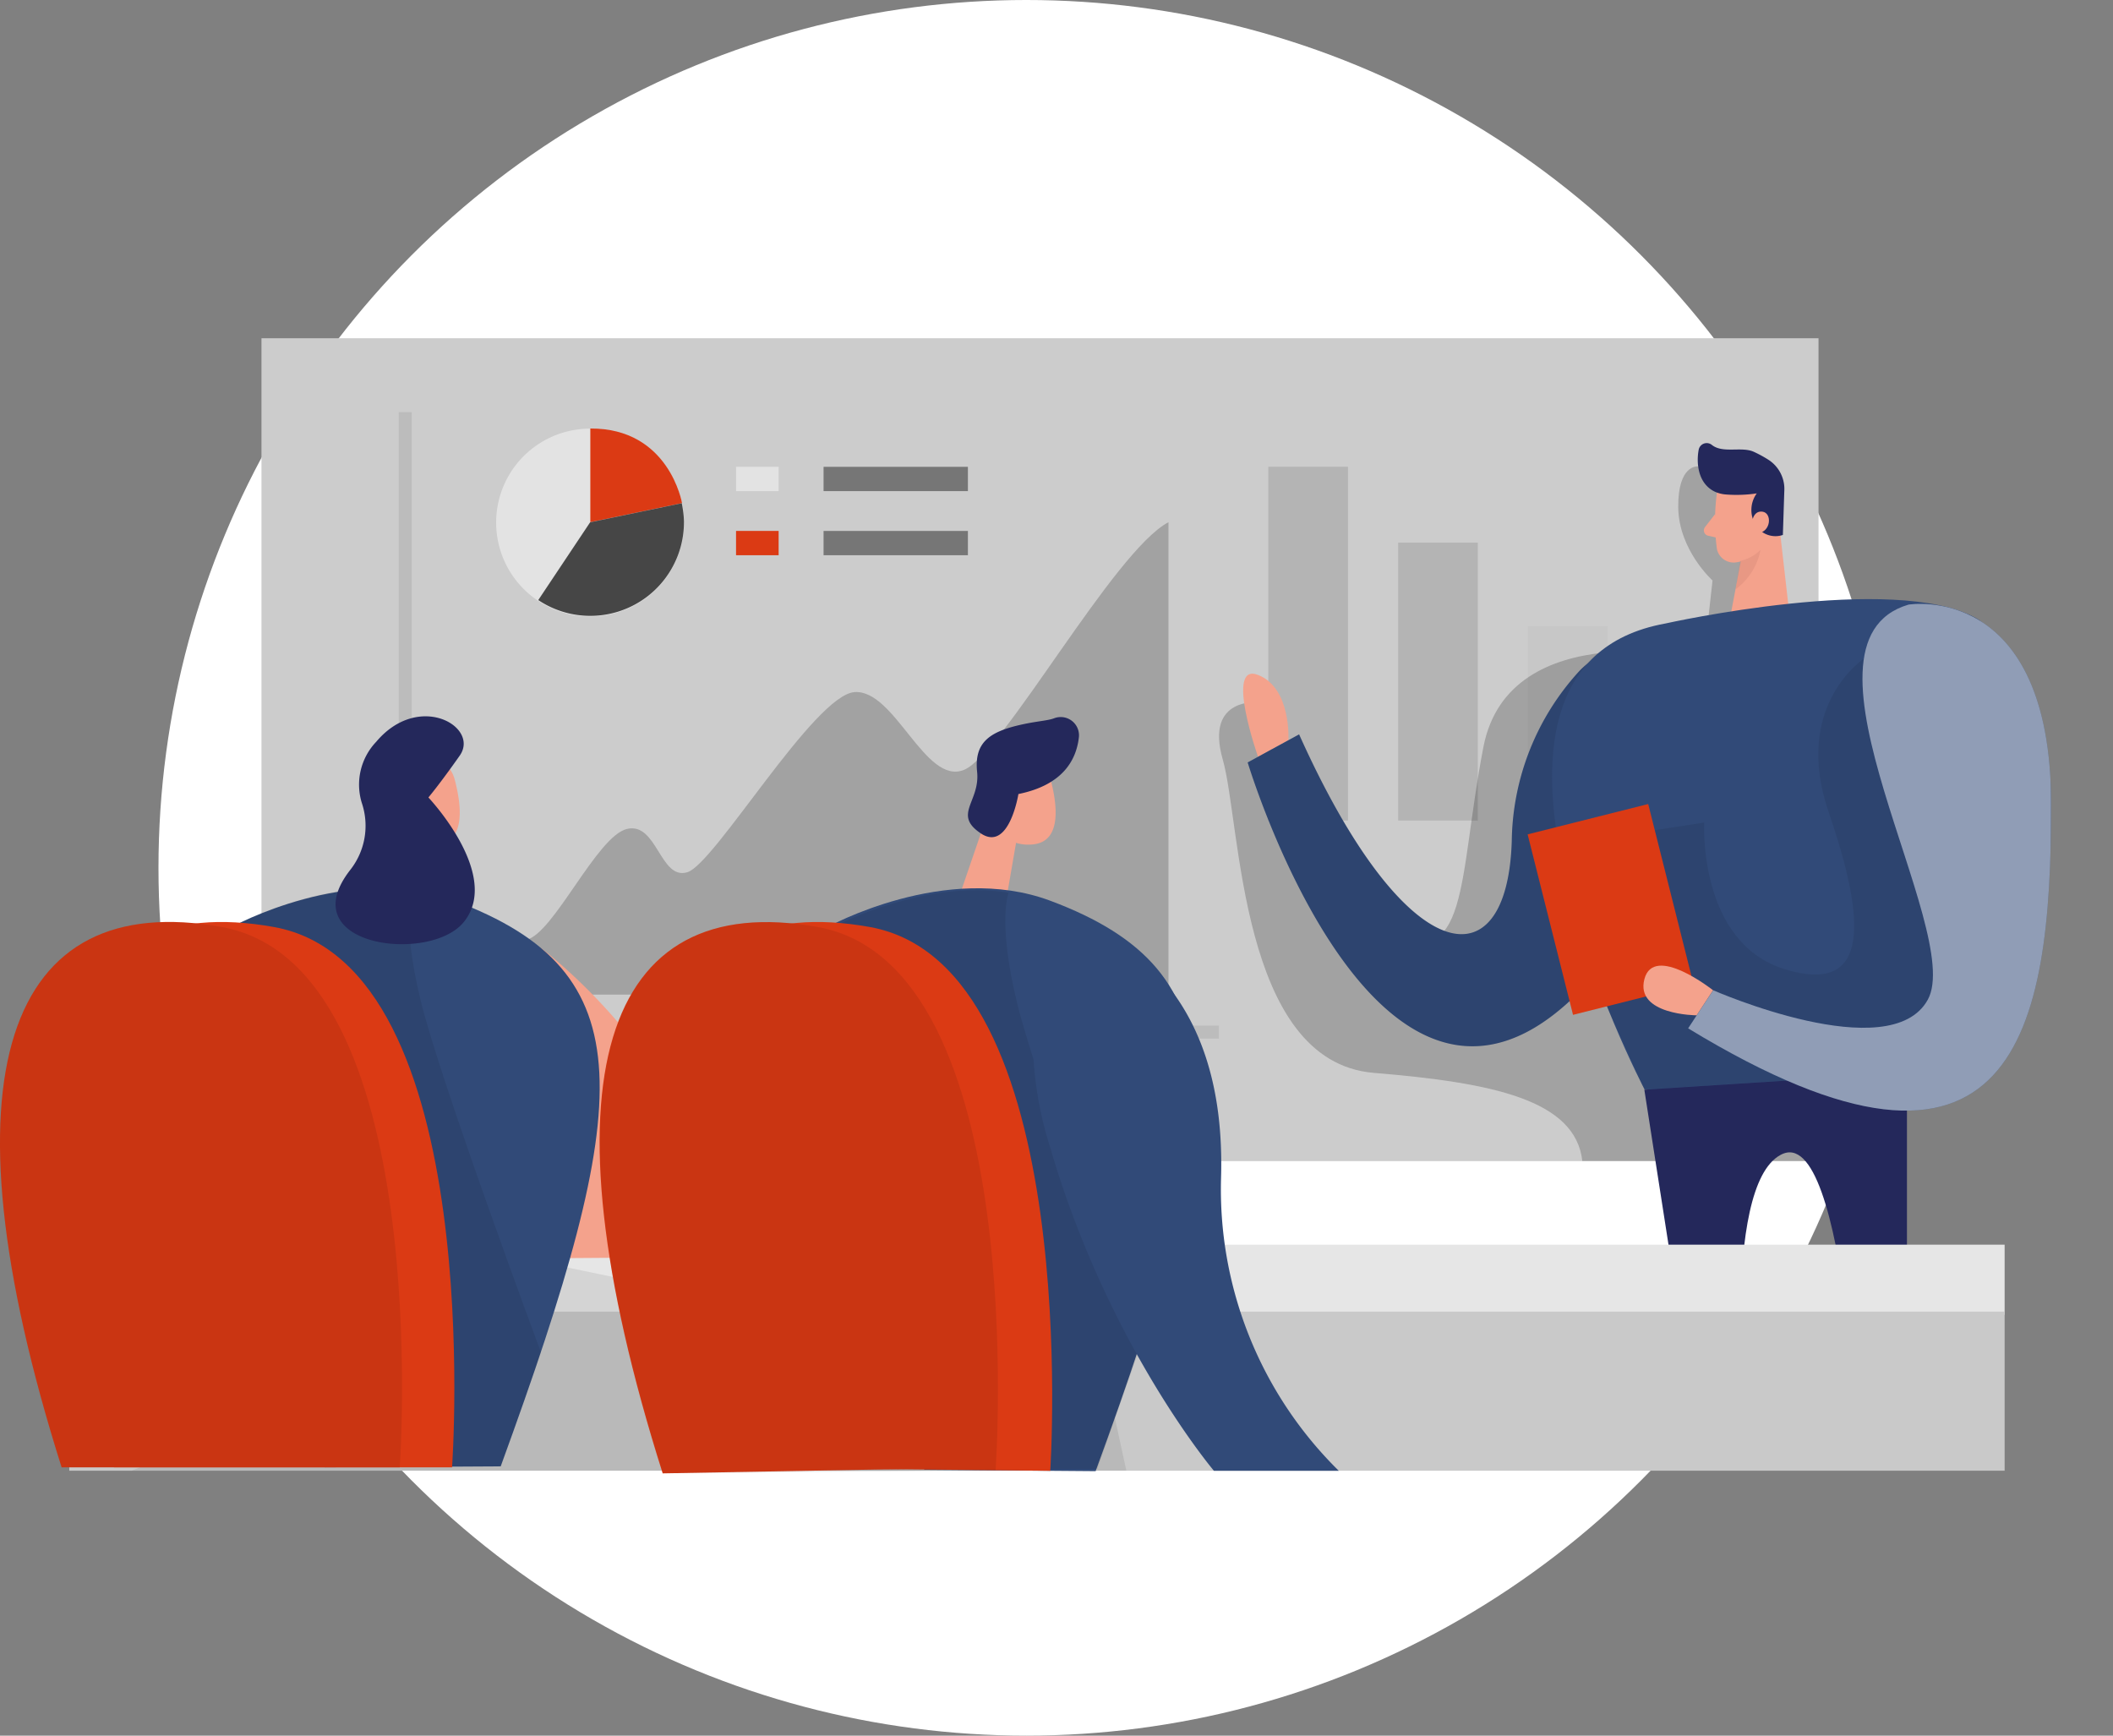
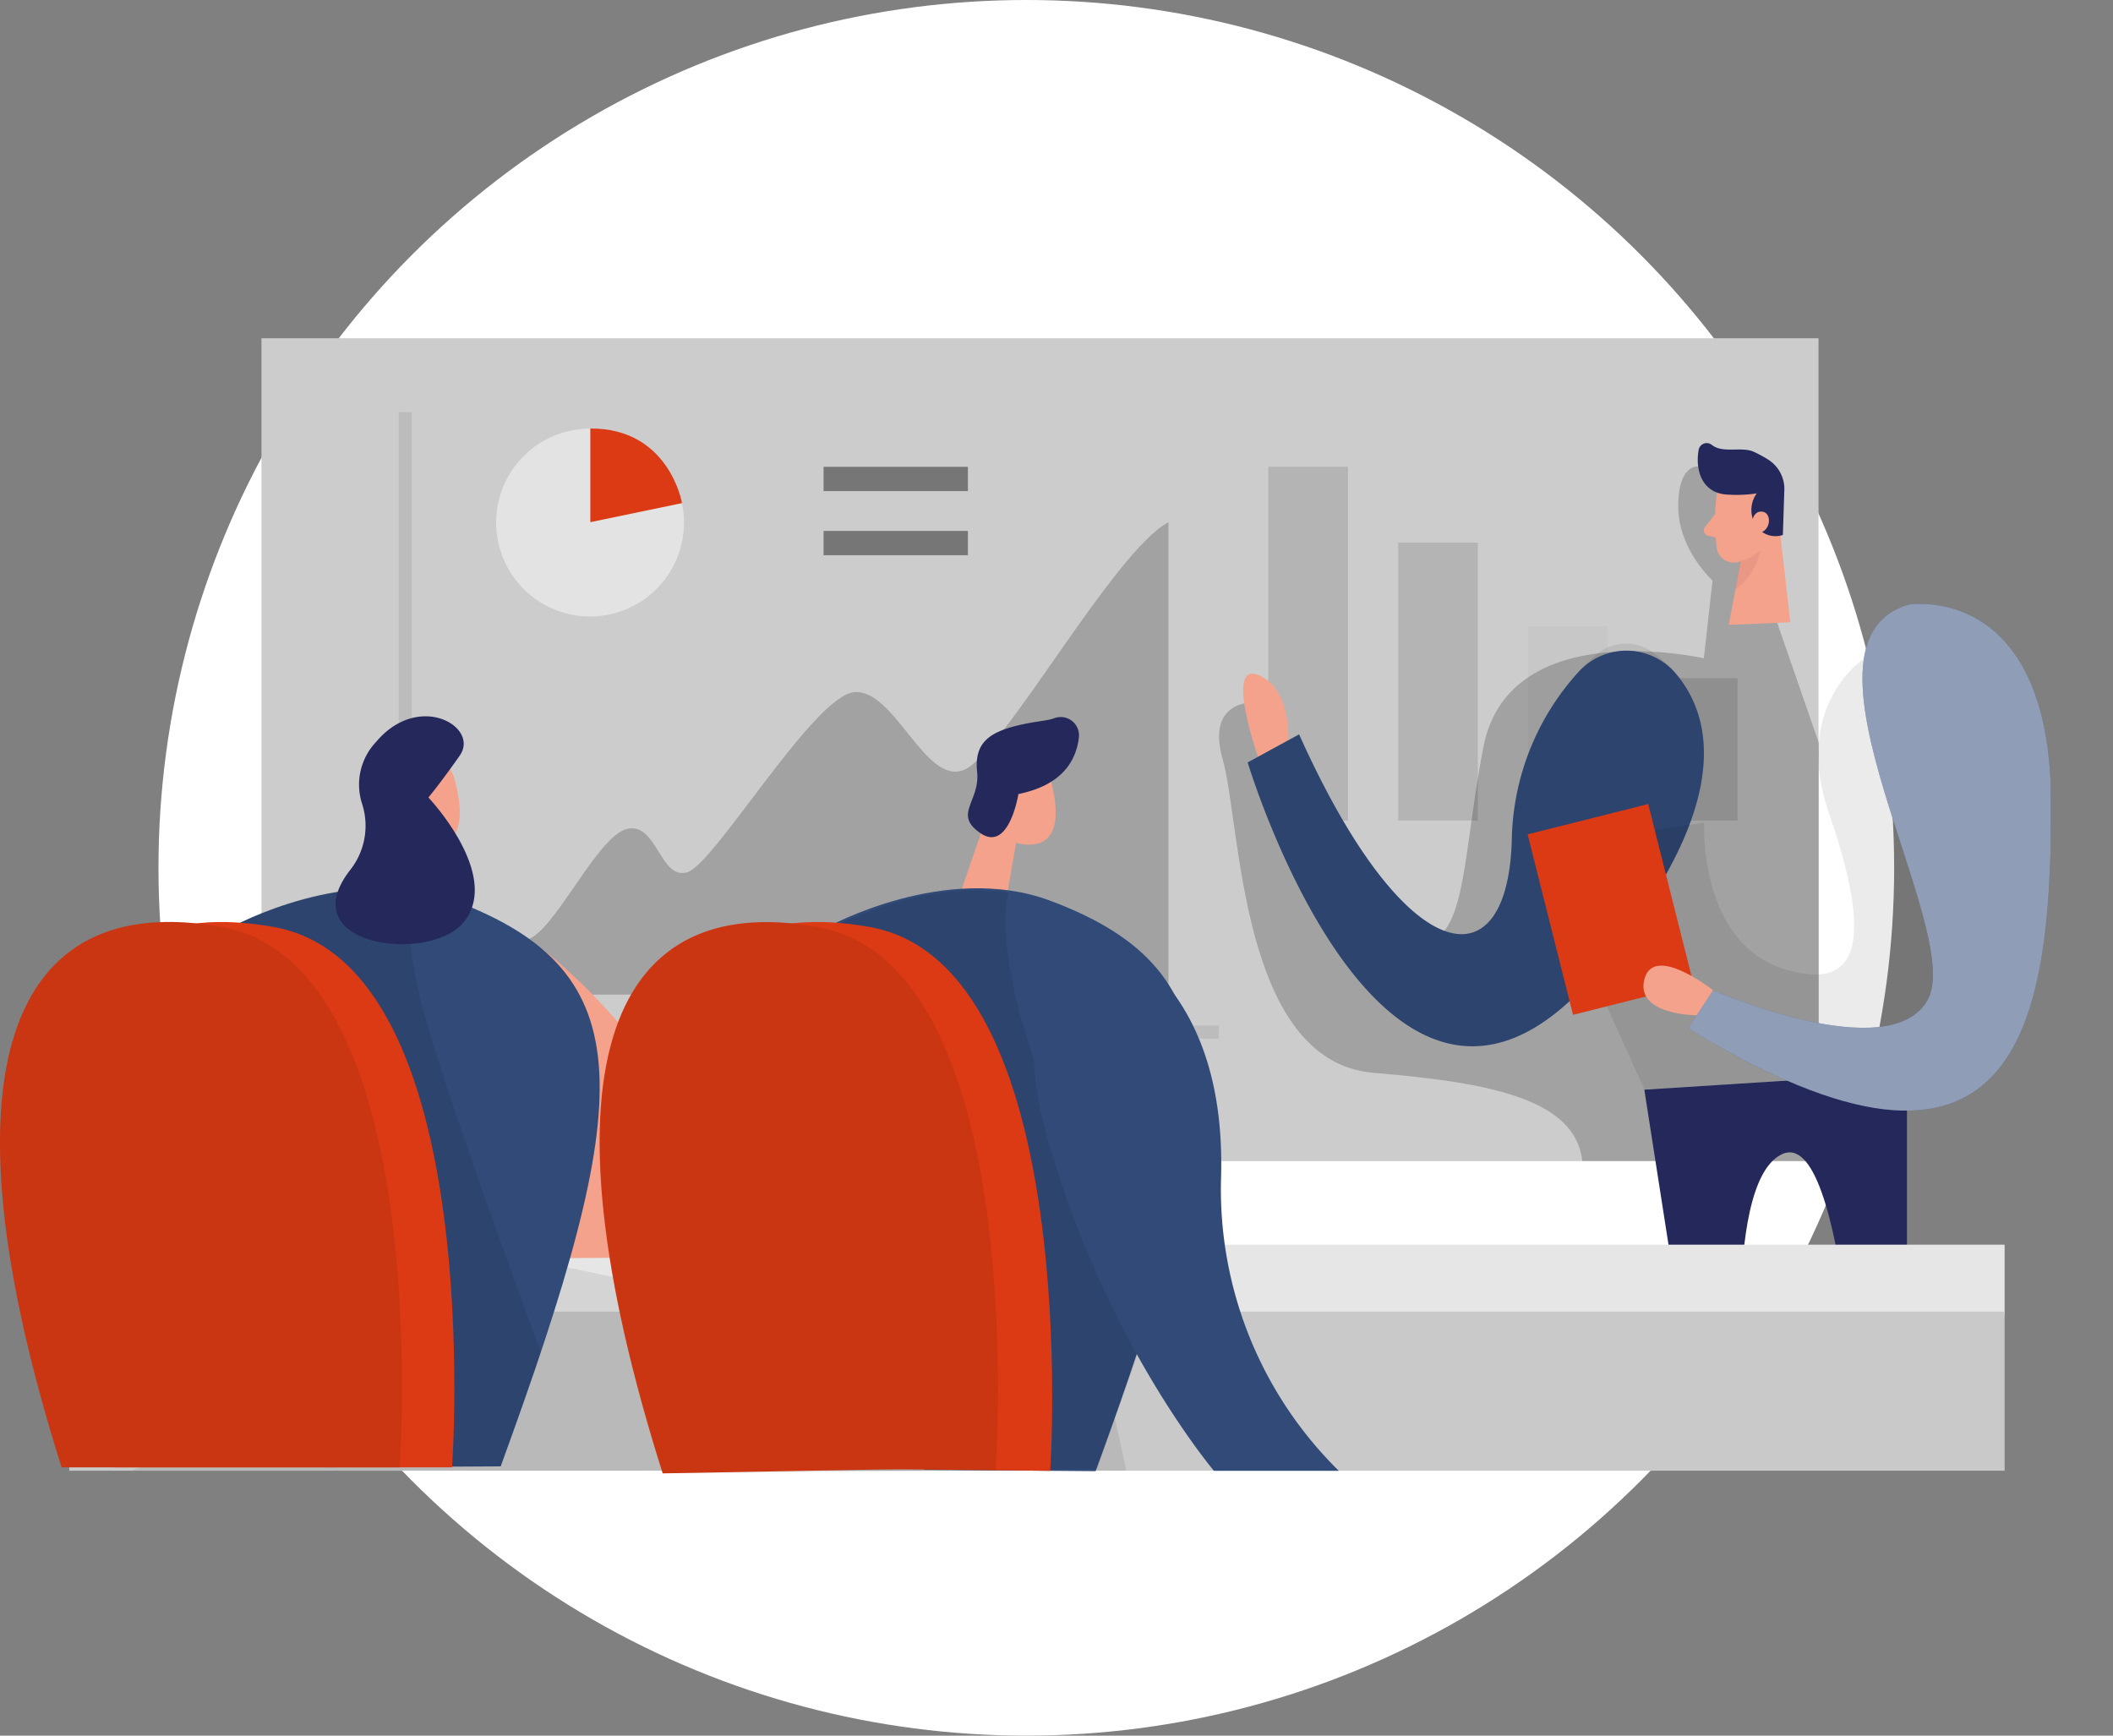
<svg xmlns="http://www.w3.org/2000/svg" width="280" height="230" viewBox="0 0 280 230">
  <rect x="0" y="0" width="280" height="230" fill="#808080" stroke="none" />
  <defs>
    <clipPath id="a">
      <rect width="271.799" height="150.418" fill="none" />
    </clipPath>
    <clipPath id="c">
      <rect width="62.173" height="46.883" fill="none" />
    </clipPath>
    <clipPath id="d">
      <rect width="10.557" height="25.77" fill="none" />
    </clipPath>
    <clipPath id="e">
      <rect width="96.945" height="62.603" fill="none" />
    </clipPath>
    <clipPath id="f">
      <rect width="108.688" height="83.022" fill="none" />
    </clipPath>
    <clipPath id="g">
      <rect width="79.485" height="92.042" fill="none" />
    </clipPath>
    <clipPath id="h">
      <rect width="60.428" height="53.362" fill="none" />
    </clipPath>
    <clipPath id="i">
      <rect width="3.316" height="5.24" fill="none" />
    </clipPath>
    <clipPath id="j">
      <rect width="50.354" height="57.114" fill="none" />
    </clipPath>
    <clipPath id="k">
      <rect width="48.103" height="67.155" fill="none" />
    </clipPath>
    <clipPath id="l">
      <rect width="19.129" height="3.222" fill="none" />
    </clipPath>
    <clipPath id="m">
      <rect width="19.129" height="3.221" fill="none" />
    </clipPath>
    <clipPath id="n">
-       <rect width="5.644" height="3.222" fill="none" />
-     </clipPath>
+       </clipPath>
    <clipPath id="o">
      <rect width="24.894" height="24.893" fill="none" />
    </clipPath>
    <clipPath id="p">
-       <rect width="19.31" height="14.927" fill="none" />
-     </clipPath>
+       </clipPath>
    <clipPath id="q">
      <rect width="131.821" height="29.944" fill="none" />
    </clipPath>
    <clipPath id="r">
      <rect width="39.857" height="76.68" fill="none" />
    </clipPath>
    <clipPath id="s">
      <rect width="53.277" height="72.266" fill="none" />
    </clipPath>
    <clipPath id="t">
      <rect width="39.823" height="76.683" fill="none" />
    </clipPath>
    <clipPath id="u">
      <rect width="52.744" height="73.048" fill="none" />
    </clipPath>
  </defs>
  <g transform="translate(-781 -970)">
    <rect width="280" height="230" transform="translate(781 970)" fill="none" />
    <circle cx="115" cy="115" r="115" transform="translate(802 970)" fill="#fff" />
    <g transform="translate(781 1014.826)">
      <g clip-path="url(#a)">
        <rect width="206.329" height="109.04" transform="translate(34.649)" fill="#ccc" />
        <g clip-path="url(#a)">
          <g transform="translate(168.068 17.026)" opacity="0.12">
            <g clip-path="url(#c)">
              <rect width="10.557" height="18.872" transform="translate(51.616 28.011)" />
              <g transform="translate(34.41 21.113)" opacity="0.21">
                <g clip-path="url(#d)">
                  <rect width="10.557" height="25.769" transform="translate(0 0.001)" />
                </g>
              </g>
              <rect width="10.557" height="36.834" transform="translate(17.205 10.05)" />
              <rect width="10.557" height="46.884" transform="translate(-0.001)" />
            </g>
          </g>
          <g transform="translate(57.893 24.378)" opacity="0.21" style="isolation:isolate">
            <g clip-path="url(#e)">
              <path d="M45.285,81.672V65.059s8.2,10.119,11.828,9.354,9.354-13.743,13.358-14.7,4.389,6.872,8.022,5.73,16.793-23.477,22.136-23.863,9.355,12.4,14.5,10.308,19.851-29.009,27.1-32.822V81.663Z" transform="translate(-45.285 -19.069)" />
            </g>
          </g>
          <g transform="translate(52.834 9.784)" opacity="0.08">
            <g clip-path="url(#f)">
              <path d="M150.015,90.674H41.328V7.654h1.718v81.3H150.015Z" transform="translate(-41.327 -7.653)" />
            </g>
          </g>
          <g transform="translate(161.536 16.981)" opacity="0.21" style="isolation:isolate">
            <g clip-path="url(#g)">
              <path d="M205.84,49.929v55.4H174.5c-.919-8.118-11.906-10.386-27.642-11.682-17.79-1.478-17.583-33.088-20.006-41.524s4.887-7.576,4.887-7.576,5.155,24.422,16.527,30.365,9.7-6.872,13.133-24.48S190.6,38.711,190.6,38.711L191.754,28.4s-4.492-4.037-4.545-9.707,2.577-5.412,2.577-5.412l6.7,3.023,1.52,11.03Z" transform="translate(-126.356 -13.283)" />
            </g>
          </g>
          <path d="M134.853,43.593s.421-6.924-4.021-8.659,0,10.858,0,10.858Z" transform="translate(35.877 9.681)" fill="#f4a28c" />
          <path d="M186.012,35.35a8.574,8.574,0,0,0-12.884-.11,33.961,33.961,0,0,0-8.806,22.333c-.575,19.164-14.113,17.265-28.183-14.1l-6.813,3.72s18.641,61.966,47.116,26.825c17.4-21.38,14.476-32.908,9.569-38.663" transform="translate(36.007 9.017)" fill="#314a78" />
          <g transform="translate(165.352 40.464)" opacity="0.08" style="isolation:isolate">
            <g clip-path="url(#h)">
              <path d="M183.063,32.84a6.073,6.073,0,0,0-7.679.378,33.765,33.765,0,0,0-11.047,24.566c-.575,19.165-14.112,17.266-28.183-14.1L129.342,47.4s18.639,61.968,47.115,26.826c20.693-25.556,12.585-37.014,6.606-41.386" transform="translate(-129.341 -31.652)" />
            </g>
          </g>
          <path d="M178.023,16.742a27.9,27.9,0,0,0,0,7.5,2.268,2.268,0,0,0,2.689,1.718,5,5,0,0,0,4.081-3.591l1.58-3.814a4.046,4.046,0,0,0-1.589-4.4c-2.492-1.976-6.537-.155-6.76,2.585" transform="translate(49.495 3.71)" fill="#f4a28c" />
          <path d="M185.676,17.94l1.675,14.7-8.16.344,2.053-10.832Z" transform="translate(49.89 4.995)" fill="#f4a28c" />
          <path d="M179.63,17.669a18.175,18.175,0,0,0,4.166-.138,3.753,3.753,0,0,0-.18,4.124,3.056,3.056,0,0,0,3.642,1.382l.188-5.789a4.6,4.6,0,0,0-2.146-4.2,16.115,16.115,0,0,0-1.9-1.03c-1.633-.739-4.123.266-5.575-.928a1.083,1.083,0,0,0-1.718.635c-.335,1.718-.146,4.536,2.2,5.61a4.517,4.517,0,0,0,1.323.335" transform="translate(48.996 3.025)" fill="#24285b" />
          <path d="M181.583,19.522s.1-1.718,1.409-1.546,1.151,2.705-.635,2.86Z" transform="translate(50.556 5.002)" fill="#f4a28c" />
          <path d="M178.1,18.222l-1.331,1.718a.721.721,0,0,0,.4,1.151l1.718.4Z" transform="translate(49.174 5.073)" fill="#f4a28c" />
          <g transform="translate(229.974 28.038)" opacity="0.31" style="isolation:isolate">
            <g clip-path="url(#i)">
              <path d="M180.5,23.392a5.351,5.351,0,0,0,2.706-1.46,8.475,8.475,0,0,1-3.317,5.239Z" transform="translate(-179.889 -21.931)" fill="#ce8172" />
            </g>
          </g>
-           <path d="M175.862,30.276s30.331-6.795,41.232-.7-10.463,63.5-10.463,63.5l-33.5-1.066s-29.3-55.9,2.732-61.735" transform="translate(44.792 7.528)" fill="#314a78" />
          <g transform="translate(212.915 42.426)" opacity="0.08" style="isolation:isolate">
            <g clip-path="url(#j)">
              <path d="M200.664,33.186s-9.578,6.211-4.707,20.392,5.677,24.344-5.832,20.788-10.67-19.431-10.67-19.431L167.68,56.749l-1.134,22.531L171.528,90.3l29.136-1.831,11.854-3.023L216.9,70.577,208.85,45.4Z" transform="translate(-166.545 -33.186)" />
            </g>
          </g>
          <path d="M183.156,107.636c.155-9.5,1.4-18.494,5.326-20.616,4.449-2.457,7.146,8.684,8.735,20.616h8.023V76.154l-34.8,2.217,4.569,29.3Z" transform="translate(47.455 21.203)" fill="#24285b" />
          <path d="M204.184,27.63s18.9-3.169,18.9,26.517-4.536,56.126-48.1,29.635l3.316-5.051s23.45,10.308,28.441,1.254S187.15,32.638,204.184,27.63" transform="translate(48.717 7.666)" fill="#314a78" />
          <g transform="translate(223.695 35.198)" opacity="0.46" style="isolation:isolate">
            <g clip-path="url(#k)">
              <path d="M204.184,27.63s18.9-3.169,18.9,26.517-4.536,56.126-48.1,29.635l3.316-5.051s23.45,10.308,28.441,1.254S187.15,32.638,204.184,27.63" transform="translate(-174.978 -27.532)" fill="#fff" />
            </g>
          </g>
          <rect width="16.476" height="24.662" transform="translate(202.43 65.74) rotate(-14.12)" fill="#db3a14" />
          <path d="M179.576,68.291s-7.86-6.227-9.1-1.469,6.923,4.793,6.923,4.793Z" transform="translate(47.427 18.106)" fill="#f4a28c" />
          <g transform="translate(109.132 17.034)" opacity="0.42" style="isolation:isolate">
            <g clip-path="url(#l)">
              <rect width="19.13" height="3.222" transform="translate(0)" />
            </g>
          </g>
          <g transform="translate(109.132 25.529)" opacity="0.42" style="isolation:isolate">
            <g clip-path="url(#m)">
              <rect width="19.13" height="3.222" transform="translate(0 -0.001)" />
            </g>
          </g>
          <g transform="translate(97.536 17.034)" opacity="0.46" style="isolation:isolate">
            <g clip-path="url(#n)">
              <rect width="5.643" height="3.222" transform="translate(0)" fill="#fff" />
            </g>
          </g>
-           <rect width="5.643" height="3.222" transform="translate(97.536 25.529)" fill="#db3a14" />
          <g transform="translate(65.744 11.976)" opacity="0.46" style="isolation:isolate">
            <g clip-path="url(#o)">
              <path d="M76.319,21.779a12.445,12.445,0,1,1-.266-2.525c.068.326.12.67.171,1a12.317,12.317,0,0,1,.095,1.52" transform="translate(-51.426 -9.368)" fill="#fff" />
            </g>
          </g>
          <path d="M61.189,9.353V21.765L73.344,19.24s-1.7-9.947-12.155-9.887" transform="translate(17.036 2.604)" fill="#db3a14" />
          <g transform="translate(71.328 21.861)" opacity="0.69" style="isolation:isolate">
            <g clip-path="url(#p)">
              <path d="M75.1,19.626A12.413,12.413,0,0,1,55.793,29.934l6.873-10.308L74.812,17.1c.068.326.12.67.171,1a12.345,12.345,0,0,1,.12,1.52" transform="translate(-55.794 -17.1)" />
            </g>
          </g>
          <rect width="256.46" height="9.303" transform="translate(9.18 120.113)" fill="#e6e6e6" />
          <rect width="256.46" height="21.08" transform="translate(9.18 128.986)" fill="#c9c9c9" />
          <g transform="translate(17.435 120.113)" opacity="0.08" style="isolation:isolate">
            <g clip-path="url(#q)">
              <path d="M42.552,94.238s-8.59,22.085-28.914,29.661h131.82l-2.637-12.121L56.786,93.954Z" transform="translate(-13.638 -93.954)" />
            </g>
          </g>
          <path d="M57.649,63.18s13.744,10.308,19.6,24.764a11.822,11.822,0,0,1-10.832,16.322l-16.114.111Z" transform="translate(14.006 17.591)" fill="#f4a28c" />
          <path d="M45.226,53.14l-1.245,7.2-6.476.472,3.943-11.519Z" transform="translate(10.442 13.724)" fill="#f4a28c" />
          <path d="M42.282,44.185a4.295,4.295,0,0,1,6.872,2.328c.859,3.3,1.487,8.126-2.345,8.521-5.85.6-6.872-6.949-6.872-6.949a7.887,7.887,0,0,1,2.345-3.9" transform="translate(11.119 12.036)" fill="#f4a28c" />
          <path d="M43.137,48.412s-.6-1.512-1.8-.473.4,2.715,1.34,2.363.464-1.89.464-1.89" transform="translate(11.388 13.246)" fill="#f4a28c" />
          <path d="M24.012,62.149s15.616-8.668,29.506-3.488c25.288,9.449,23.9,26.379,6.142,74.955l-23.286.129Z" transform="translate(6.685 15.873)" fill="#314a78" />
          <g transform="translate(31.832 72.81)" opacity="0.08" style="isolation:isolate">
            <g clip-path="url(#r)">
              <path d="M47.688,57.287s-1.5,3.7,1.083,14.456S64.756,118.55,64.756,118.55l-5.308,15.084H50.97L24.9,61.59s11.777-6.107,22.789-4.3" transform="translate(-24.899 -56.953)" />
            </g>
          </g>
          <path d="M58.395,132.772S63.18,66.3,34.807,61.176s-37.8,19.25-21.217,71.6Z" transform="translate(1.508 16.846)" fill="#db3a14" />
          <path d="M52.971,132.772s4.793-66.469-23.579-71.6-37.8,19.25-21.226,71.6Z" transform="translate(0 16.846)" fill="#db3a14" />
          <g transform="translate(0 77.353)" opacity="0.08" style="isolation:isolate">
            <g clip-path="url(#s)">
              <path d="M52.971,132.772s4.793-66.469-23.579-71.6-37.8,19.25-21.226,71.6Z" transform="translate(0 -60.507)" />
            </g>
          </g>
          <path d="M36.793,59.458a9.447,9.447,0,0,0,1.486-8.735,8.222,8.222,0,0,1,1.891-8.161c5.661-6.708,13.743-1.975,11.063,1.838s-4.148,5.541-4.148,5.541,9.766,10.308,4.673,16.527c-4.527,5.541-23.029,3.187-14.964-7.01" transform="translate(9.684 10.91)" fill="#24285b" />
          <path d="M107,53.14l-1.245,7.2-6.476.472,3.943-11.519Z" transform="translate(27.64 13.724)" fill="#f4a28c" />
          <path d="M104.051,44.185a4.295,4.295,0,0,1,6.872,2.328c.859,3.3,1.478,8.126-2.345,8.521-5.85.6-6.872-6.949-6.872-6.949a7.887,7.887,0,0,1,2.345-3.9" transform="translate(28.317 12.036)" fill="#f4a28c" />
          <path d="M104.906,48.412s-.6-1.512-1.8-.473.4,2.715,1.34,2.363.464-1.89.464-1.89" transform="translate(28.586 13.246)" fill="#f4a28c" />
          <path d="M107.018,49.465s-1.229,7.729-4.982,5.215-.078-4.184-.49-8.152,1.718-5.369,6.065-6.306c2.01-.43,3.238-.47,4.123-.789a2.423,2.423,0,0,1,3.307,2.432c-.318,3.057-2.113,6.407-8.023,7.6" transform="translate(27.934 10.931)" fill="#24285b" />
          <path d="M85.781,62.149s15.616-8.668,29.506-3.488c25.288,9.449,23.812,26.972,6.014,75.59l-22.7-.18Z" transform="translate(23.883 15.873)" fill="#314a78" />
          <g transform="translate(110.893 73.142)" opacity="0.08" style="isolation:isolate">
            <g clip-path="url(#t)">
              <path d="M109.5,57.549S108,61.243,110.587,72,126.565,118.8,126.565,118.8L121.257,133.9h-8.471L86.742,61.845s11.742-6.108,22.755-4.3" transform="translate(-86.742 -57.213)" />
            </g>
          </g>
          <path d="M120.465,133.236S124.941,66.3,96.577,61.176s-37.8,19.25-21.226,71.6Z" transform="translate(18.706 16.846)" fill="#db3a14" />
          <path d="M114.625,132.769s4.785-66.469-23.588-71.6-37.116,20.041-20.529,72.4Z" transform="translate(17.304 16.85)" fill="#db3a14" />
          <g transform="translate(79.497 77.369)" opacity="0.08" style="isolation:isolate">
            <g clip-path="url(#u)">
              <path d="M114.616,133.155S119.443,66.3,91.071,61.172s-37.118,20.039-20.53,72.4Z" transform="translate(-62.184 -60.519)" />
            </g>
          </g>
          <path d="M107.076,73.552c.481-9.123,12.068-12.816,17.8-5.7,4.432,5.5,7.481,13.6,7.13,25.538a52.319,52.319,0,0,0,15.6,38.835H131.059s-14.054-16.612-21.69-42.837a48.3,48.3,0,0,1-2.294-15.84" transform="translate(29.8 17.852)" fill="#314a78" />
        </g>
      </g>
    </g>
  </g>
</svg>